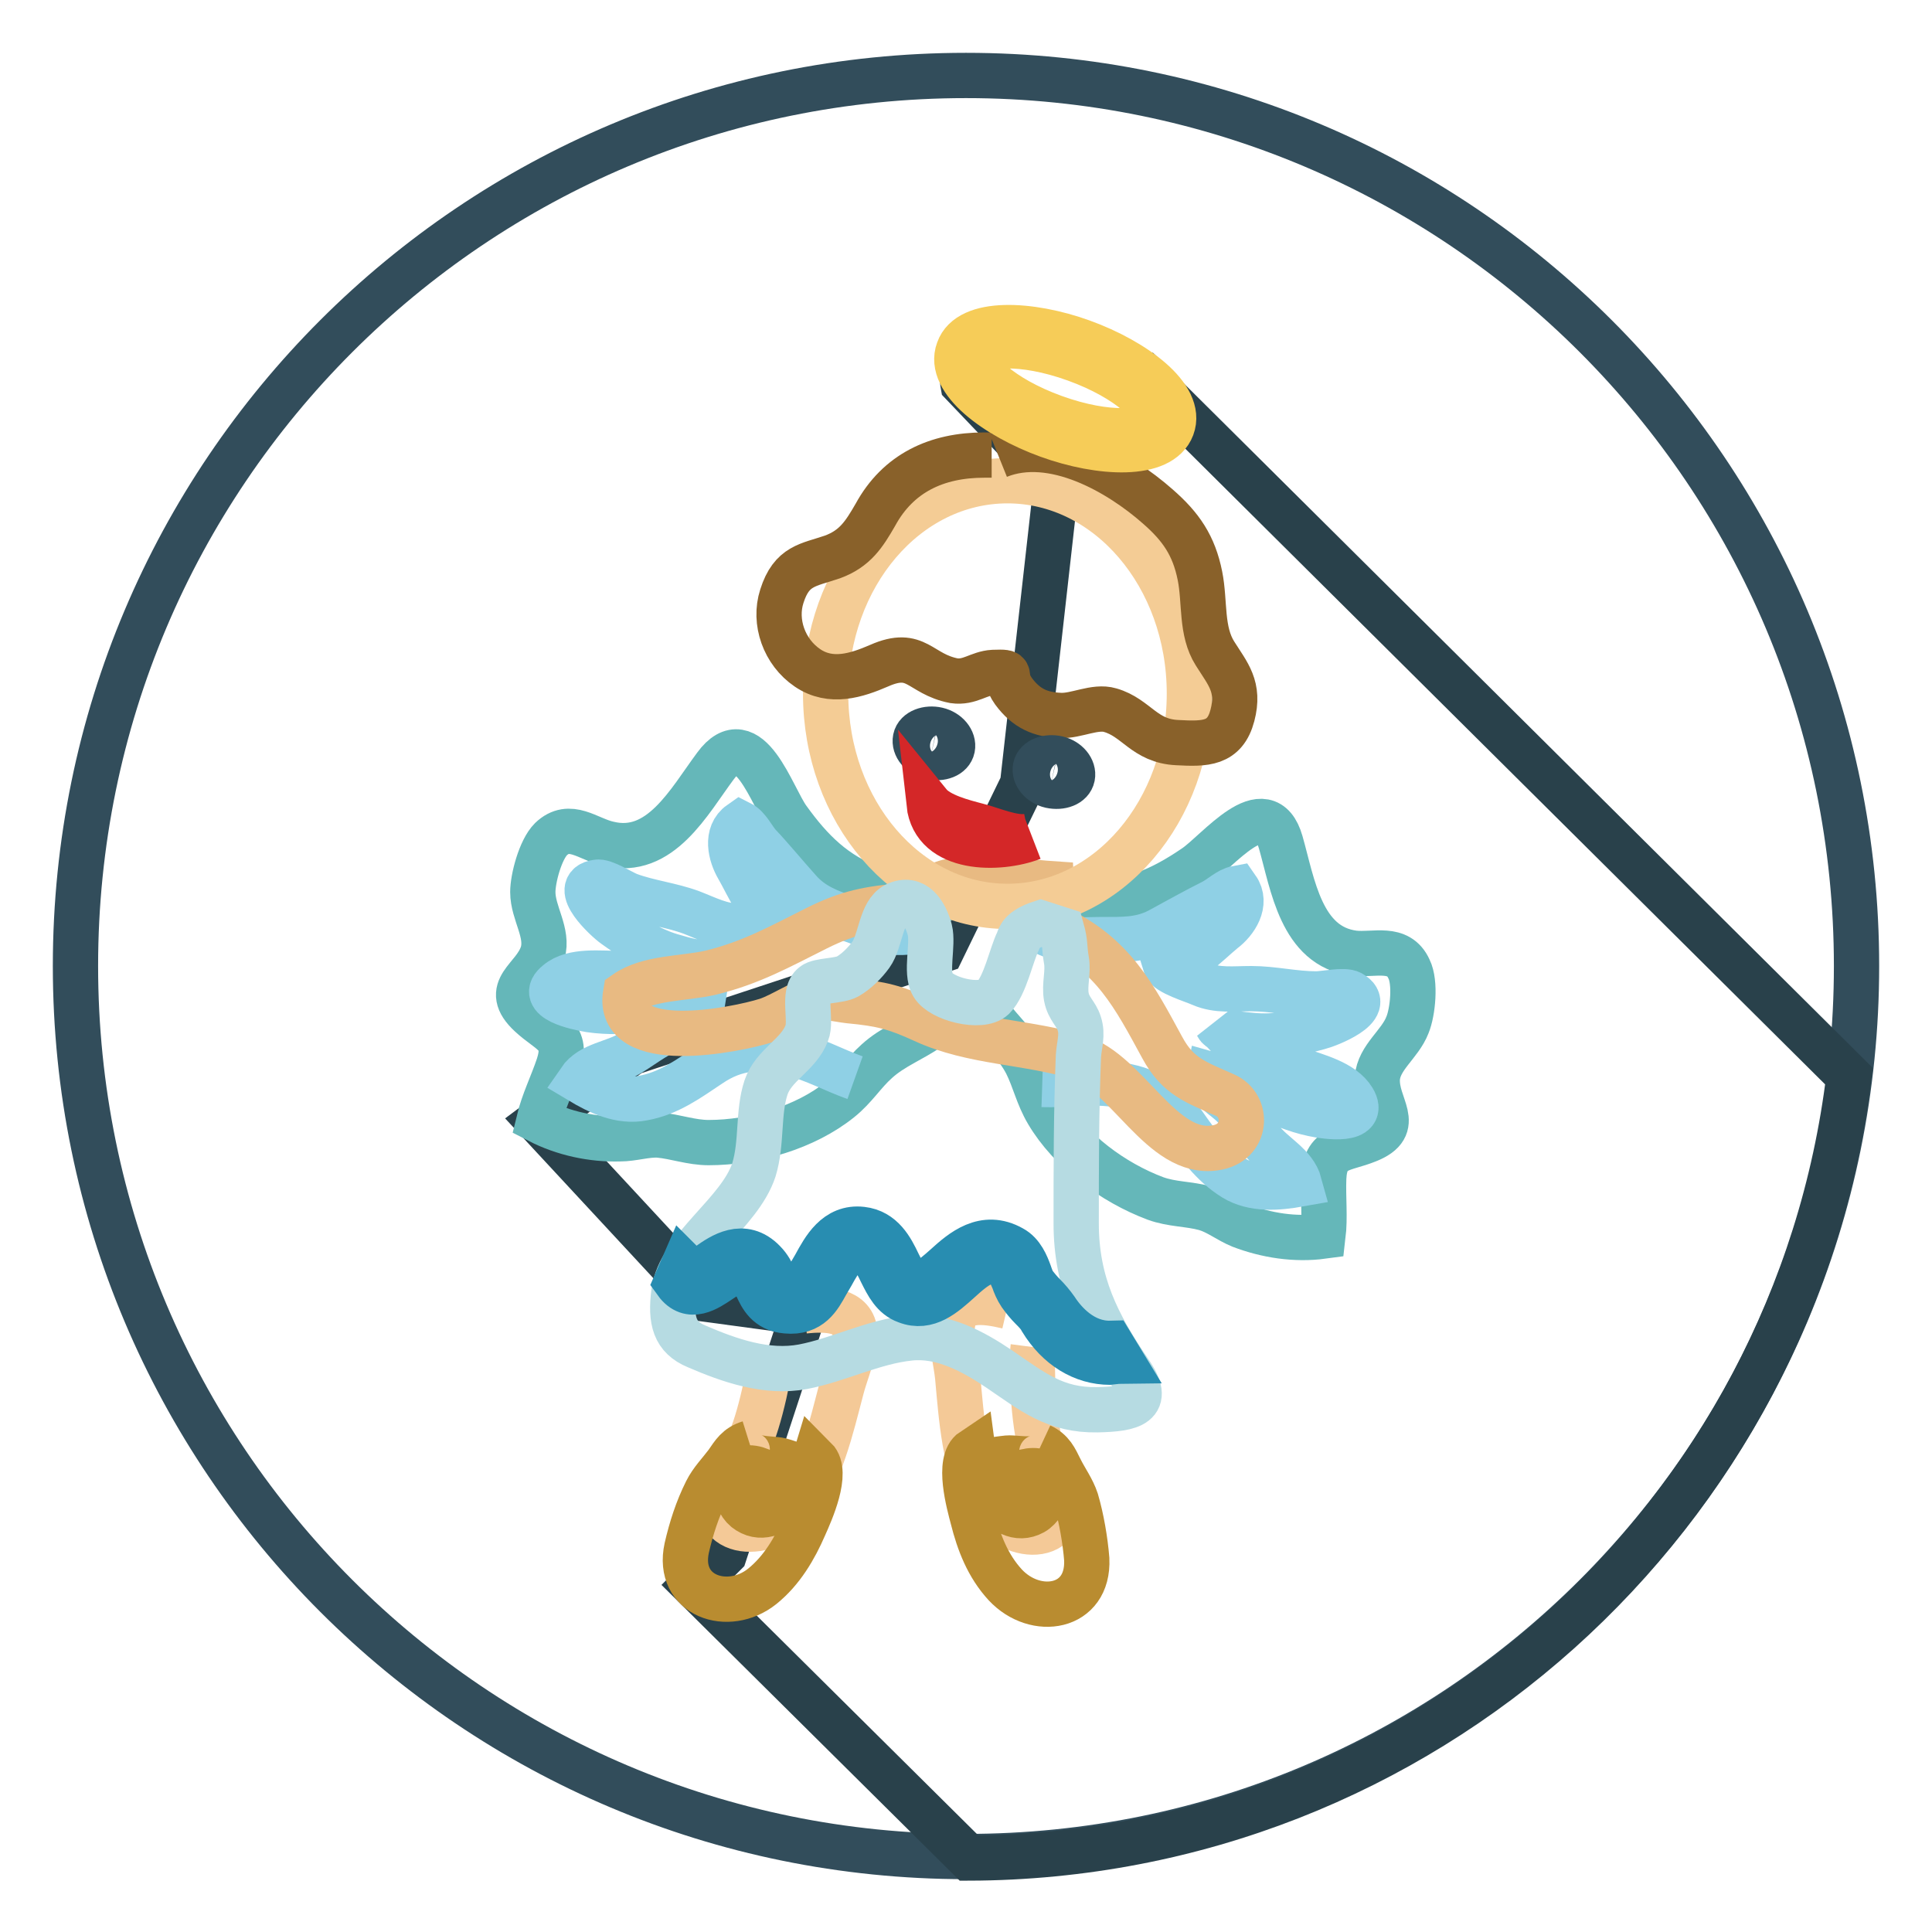
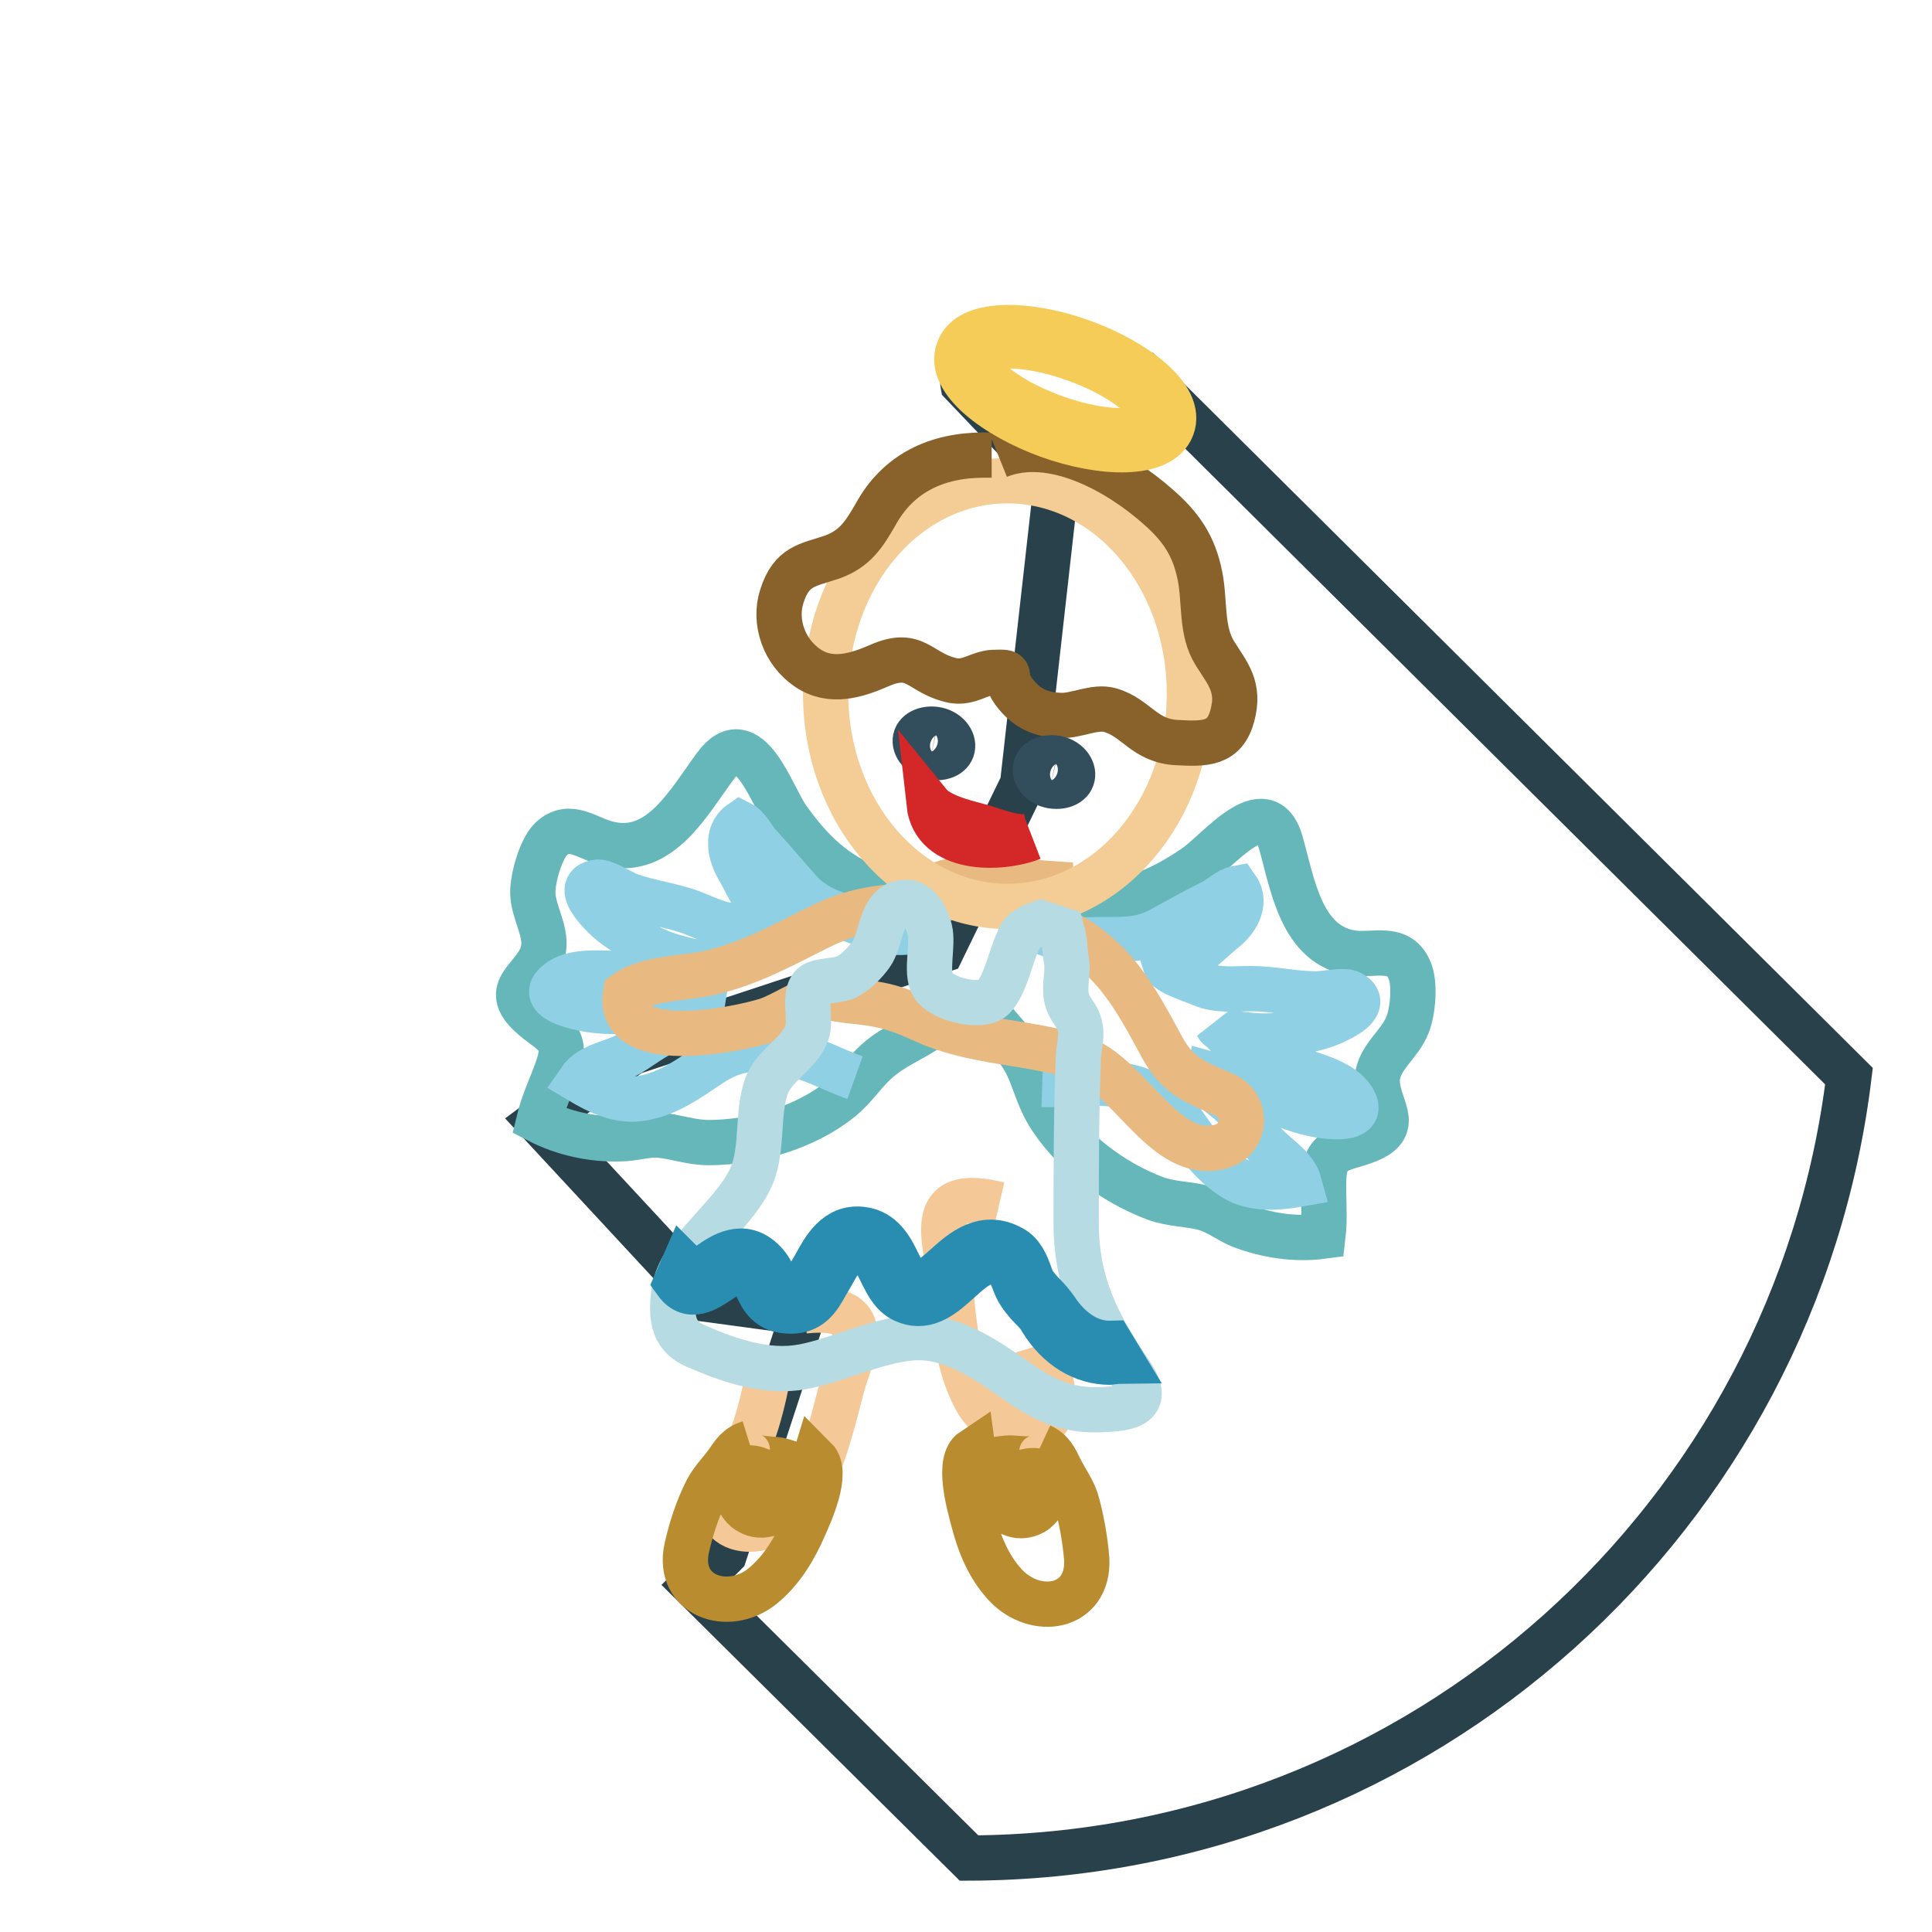
<svg xmlns="http://www.w3.org/2000/svg" version="1.1" x="0px" y="0px" viewBox="0 0 256 256" enable-background="new 0 0 256 256" xml:space="preserve">
  <g>
-     <path stroke-width="6" fill-opacity="0" stroke="#324d5b" d="M10,128c0,65.2,52.8,118,118,118c65.2,0,118-52.8,118-118c0-65.2-52.8-118-118-118C62.8,10,10,62.8,10,128z " />
    <path stroke-width="6" fill-opacity="0" stroke="#29414b" d="M152,50.2l-1.1,0.4l-8.1-4.6c-17.2-6.1-15.2,4.9-15.2,4.9l12.4,13l-4.5,40l-10.7,22l-41.2,13.6l-12.2,9.1 l21.8,23.5l13.3,1.8l-10.5,32l-4.1,4.1l36.5,36.2c60.1-0.2,109.5-45.3,116.6-103.6L152,50.2z" />
    <path stroke-width="6" fill-opacity="0" stroke="#65b7b9" d="M132.6,118.3c1.2-0.5,3.7,1.2,5.2,1.4c2.1,0.3,4.5,0,6.6,0c5.4,0,9.5-1.8,13.9-4.8c3-2,9.4-10.3,11.4-3.3 c1.6,5.6,2.7,13.8,9.7,14.7c2.7,0.3,5.9-1,7.3,2.1c0.9,1.8,0.5,5.7-0.2,7.4c-1,2.6-3.8,4.3-4,7.1c-0.2,3.7,3.5,6.3-1.3,8.2 c-3.2,1.3-5.6,0.8-5.8,5c-0.1,2.6,0.2,5.2-0.1,7.7c-3.7,0.5-7.5-0.1-10.9-1.4c-1.7-0.7-3-1.8-4.7-2.3c-2.2-0.6-4.4-0.5-6.6-1.3 c-5.6-2.1-11.3-6.3-14.3-11.4c-1.3-2.2-1.7-4.3-2.8-6.5c-1.3-2.5-3.3-4.2-5-6.5" />
    <path stroke-width="6" fill-opacity="0" stroke="#8fd0e5" d="M135.5,122c1.5,0.7,3,1.8,4.6,2.2c1.9,0.5,3.9,0.3,5.8,0.3c2.9,0,5.2,0.1,7.7-1.2c2.4-1.3,4.7-2.6,7.1-3.8 c1-0.5,2.1-1.6,3.2-1.8c1.4,2-0.2,4.4-1.8,5.6c-2.2,1.8-4.7,4.7-7.7,4.6c0.3,1,3.7,2,4.8,2.5c2.1,0.9,4.3,0.6,6.6,0.6 c2.9,0,5.7,0.7,8.6,0.7c1.1,0,3.7-0.6,4.6-0.1c3.2,1.8-3,4.2-4.2,4.5c-2.9,0.8-5.9,1.4-8.9,1.1c-1-0.1-4.1-0.3-4.6-1.3 c1.3,1.1,2.4,2.7,3.8,3.6c1.9,1.3,4.7,1.4,6.8,2.2c2.5,0.9,6,1.7,7.4,4c1.8,3-3.5,2.3-5.3,1.9c-4.8-1-9.1-4-13.8-5.3 c-0.3,1.4,1.3,2.6,2.3,3.4c2,1.6,3,3.3,4.6,5.3c1.6,2.1,4.4,3.3,5.1,5.9c-2.8,0.5-6.1,0.8-8.7-0.8c-2.9-1.8-4.8-4.5-6.7-7.2 c-2.5-3.5-5.5-4.9-9.8-5.3c-3-0.3-5.9,0.2-8.9,0.1" />
    <path stroke-width="6" fill-opacity="0" stroke="#65b7b9" d="M127.3,120.6c-1-0.9-3.9-0.2-5.4-0.5c-2.1-0.4-4.2-1.6-6.2-2.3c-5.1-1.9-8.2-5-11.3-9.3 c-2.1-2.9-5.2-13-9.6-7c-3.5,4.7-7.3,12-14.2,10.3c-2.7-0.6-5.1-3-7.6-0.6c-1.4,1.4-2.4,5.2-2.4,7c0,2.8,2.1,5.4,1.3,8.1 c-1.1,3.5-5.5,4.6-1.6,8.2c2.6,2.4,5,2.7,3.7,6.7c-0.8,2.4-2,4.8-2.6,7.3c3.3,1.7,7.1,2.5,10.7,2.4c1.8,0,3.5-0.6,5.2-0.5 c2.2,0.2,4.3,1,6.6,1c6,0,12.8-2,17.4-5.7c2-1.6,3.1-3.5,4.9-5.1c2.1-1.9,4.6-2.8,6.9-4.4" />
    <path stroke-width="6" fill-opacity="0" stroke="#8fd0e5" d="M123.3,123.1c-1.7,0.2-3.4,0.6-5.1,0.4c-1.9-0.2-3.8-1.1-5.6-1.7c-2.7-1-4.9-1.7-6.8-3.9 c-1.8-2-3.5-4.1-5.3-6c-0.7-0.8-1.4-2.3-2.4-2.8c-2,1.4-1.3,4.2-0.3,5.9c1.4,2.4,2.7,6,5.6,7c-0.7,0.8-4.2,0.6-5.4,0.7 c-2.3,0.1-4.3-1-6.4-1.8c-2.7-1-5.6-1.3-8.3-2.3c-1-0.4-3.3-1.9-4.2-1.7c-3.6,0.5,1.3,5,2.3,5.7c2.5,1.8,5,3.4,8,4.2 c1,0.3,4,1.2,4.7,0.4c-1.6,0.5-3.2,1.7-4.8,2.1c-2.2,0.6-4.9-0.3-7.1-0.3c-2.6,0-6.3-0.5-8.3,1.2c-2.8,2.2,2.5,3.3,4.3,3.6 c4.8,0.7,9.9-0.5,14.8-0.1c-0.2,1.4-2.1,2-3.3,2.4c-2.5,0.8-4,2.1-6.1,3.4c-2.2,1.4-5.3,1.5-6.8,3.7c2.5,1.5,5.4,2.9,8.4,2.3 c3.4-0.6,6.1-2.6,8.8-4.4c3.5-2.4,6.9-2.6,11-1.5c3,0.8,5.5,2.2,8.3,3.2" />
-     <path stroke-width="6" fill-opacity="0" stroke="#f4c997" d="M136.9,178.5c-0.3,2.3,0,10.1,1.1,13.5c0.8,2.6,2.3,3.1,2.6,5.9c0.7,7.3-7.5,6-10.2,1 c-2.6-4.8-3-10.9-3.5-16.4c-0.2-2.1-1.1-5.4-0.6-7.5c0.7-3.1,4.2-2.6,7.2-1.9" />
+     <path stroke-width="6" fill-opacity="0" stroke="#f4c997" d="M136.9,178.5c0.8,2.6,2.3,3.1,2.6,5.9c0.7,7.3-7.5,6-10.2,1 c-2.6-4.8-3-10.9-3.5-16.4c-0.2-2.1-1.1-5.4-0.6-7.5c0.7-3.1,4.2-2.6,7.2-1.9" />
    <path stroke-width="6" fill-opacity="0" stroke="#b98c30" d="M137.9,191.6c1.5,0.7,1.9,1.7,2.6,3.1c0.7,1.4,1.6,2.6,2.1,4.1c0.7,2.4,1.2,5.3,1.4,7.8 c0.3,6.6-6.8,7.7-10.8,3.4c-2.3-2.5-3.5-5.6-4.3-8.8c-0.5-1.9-2.1-7.6,0-9c0.4,3.1,3.8,10.5,8,8.2c1.8-1,3.2-5.1,0.5-5.5 c-1.4-0.2-2.6,0.5-3.9,1c-1.3,0.5-2.6,1.7-3.2,0.2c-0.4-0.9-0.5-1.9,0.3-2.3c0.7-0.4,2.1-0.5,2.9-0.6c1.3-0.1,5,0.8,4.5-1.2" />
    <path stroke-width="6" fill-opacity="0" stroke="#f4c997" d="M102.3,178.4c-0.1,2.4-1.6,10-3.2,13.1c-1.2,2.4-2.8,2.6-3.5,5.4c-1.9,7.1,6.4,7.1,9.8,2.7 c3.4-4.4,4.7-10.3,6.1-15.6c0.5-2,1.9-5.2,1.8-7.3c-0.2-3.2-3.7-3.3-6.7-3" />
    <path stroke-width="6" fill-opacity="0" stroke="#b98c30" d="M99.3,191.2c-1.6,0.5-2.1,1.4-3,2.7c-0.9,1.2-2,2.3-2.7,3.7c-1.2,2.4-2,4.9-2.6,7.5 c-1.4,6.4,5.5,8.7,10,5.1c2.6-2.1,4.3-5,5.6-8c0.8-1.8,3.2-7.1,1.4-8.9c-0.9,3-5.4,9.7-9.2,6.7c-1.6-1.3-2.3-5.5,0.4-5.5 c1.5,0,2.5,0.9,3.7,1.6c1.2,0.7,2.3,2.1,3.1,0.8c0.5-0.8,0.8-1.8,0.1-2.3c-0.6-0.5-2-0.9-2.7-1.1c-1.3-0.3-5,0-4.3-1.9" />
    <path stroke-width="6" fill-opacity="0" stroke="#e8ba82" d="M140,123c7.5,3.5,10.3,9,14,15.8c2.1,3.9,4.5,4.6,8.3,6.3c3.2,1.4,3,6.4-1.3,7c-7.1,1.1-11.6-10-18.1-12 c-6.7-2.1-14-1.9-20.5-4.9c-3.7-1.7-5.6-2.2-9.9-2.6c-1.7-0.2-2.8-0.6-4.3-0.3c-2,0.4-4.5,2.2-6.6,2.9c-4.1,1.3-20.1,4.5-18.7-3.6 c3-2.1,7.7-1.9,11.2-2.7c5.4-1.3,9.3-3.5,14.1-5.9c4.2-2.1,6.9-2.6,11.6-3c3.1-0.3,2.1-1.2,4-2.4c3.5-2.2,11-0.8,15.5-0.5 c0.1,2.2-3.4,4.1-1.3,5.9" />
    <path stroke-width="6" fill-opacity="0" stroke="#f4cc95" d="M109.4,91.9c0,15.6,10.8,28.2,24.1,28.2c13.3,0,24.1-12.6,24.1-28.2s-10.8-28.2-24.1-28.2 C120.1,63.7,109.4,76.3,109.4,91.9z" />
    <path stroke-width="6" fill-opacity="0" stroke="#89612a" d="M132.3,60.4c7.2-2.9,16,2.2,21.1,6.7c3.1,2.7,4.8,5.2,5.6,9.2c0.7,3.5,0.1,7.3,2,10.3 c1.7,2.7,3.3,4.4,2.3,8.2c-1,3.8-3.6,3.8-7.3,3.6c-4.4-0.2-5.4-3.3-8.9-4.3c-2-0.6-4.5,0.8-6.6,0.7c-2.6-0.1-4.5-0.9-6.2-3.2 c-1.7-2.4,0.4-2.6-2.7-2.5c-1.9,0.1-3.1,1.4-5.2,1.1c-4.6-0.9-4.9-4.2-9.9-2c-3,1.3-6.4,2.4-9.5,0.3c-3.1-2.1-4.5-6.1-3.4-9.5 c1.3-4.1,3.5-4.1,6.7-5.2c3-1.1,4.2-3,5.7-5.6c3-5.5,8.1-7.9,14.4-7.9h1" />
    <path stroke-width="6" fill-opacity="0" stroke="#b6dbe2" d="M137.9,122.3c-2.7,0.9-2.8,1.9-3,2.4c-0.9,1.8-1.7,5.9-3.3,7.5c-1.6,1.5-6.9,0.2-8-1.7 c-1-1.7,0.1-5.3-0.4-7.3c-0.6-2.2-2-4.5-4.5-3.3c-2,1-2,4.8-3.3,6.6c-0.8,1.1-1.9,2.2-3.1,2.9c-1.1,0.6-3.8,0.5-4.5,1.1 c-1.5,1.1-0.2,4.7-0.9,6.4c-1.1,2.9-4.4,4.2-5.4,7.2c-1.1,3.3-0.5,7.3-1.6,10.9c-1.9,5.8-9.8,10.3-10.6,16.2c-0.5,3.8,0.1,6,3,7.2 c4.4,1.9,9.3,3.6,14.1,2.7c4.7-0.9,9.3-3.3,14.1-3.8c4.3-0.5,8.5,1.8,11.9,4.1c4.4,3,7.4,5.5,13,5.4c4.5-0.1,7.3-0.7,4.3-5 c-4.3-6.3-7.1-11.8-7.1-19.7c0-7.4,0-14.8,0.3-22.2c0.1-1.5,0.6-2.8,0.1-4.3c-0.4-1.3-1.4-1.9-1.7-3.5c-0.3-1.6,0.3-3.3,0-4.9 c-0.3-1.7-0.1-2.2-0.6-4L137.9,122.3L137.9,122.3z" />
    <path stroke-width="6" fill-opacity="0" stroke="#288db1" d="M147.1,180.5c0.1,0,1.4-0.2,1.5-0.2l-1.4-2.3c-3.7,0.1-6.2-2.8-7.3-4.5c-0.5-0.7-1-1.3-1.6-1.9 c-0.5-0.5-0.9-1-1.3-1.5c-0.2-0.3-0.4-0.8-0.6-1.4c-0.4-1.1-1-2.6-2.3-3.3c-3.7-2.1-6.6,0.4-8.8,2.4c-1.9,1.7-3.2,2.7-4.4,2.2 c-0.8-0.3-1.3-1.4-1.9-2.6c-0.9-1.9-2.1-4.2-4.8-4.5c-3.4-0.4-5,2.6-6.2,4.8l-0.7,1.2c-1,1.8-1.5,2.5-2.9,2.3 c-1-0.1-1.3-0.6-1.8-1.8c-0.3-0.7-0.7-1.5-1.4-2.2c-2.7-2.8-5.6-0.8-7.3,0.4c-1.9,1.3-3,0.3-3.3,0l-1,2.3c1.8,2.5,4.2,0.8,5.7-0.2 c2.2-1.5,3.1-1.8,4.1-0.7c0.4,0.4,0.6,1,0.9,1.5c0.6,1.3,1.4,3,3.9,3.2c3.2,0.3,4.3-1.8,5.3-3.6l0.7-1.2c1.2-2.2,2.2-3.7,3.7-3.5 c1.3,0.2,2,1.3,2.9,3.2c0.8,1.6,1.6,3.2,3.3,3.8c2.8,1.1,5-0.9,7-2.7c2.3-2.1,3.9-3.3,6-2.1c0.5,0.3,0.8,1.1,1.2,2 c0.2,0.6,0.5,1.3,0.9,1.9c0.5,0.7,1,1.3,1.5,1.8c0.5,0.5,1,1,1.3,1.6C140.2,178.5,143.5,180.5,147.1,180.5L147.1,180.5z" />
    <path stroke-width="6" fill-opacity="0" stroke="#f6cc58" d="M127,46.4c1.4-4,9.5-3.6,16.4-1.1c6.9,2.5,13.4,7.3,11.9,11.3c-1.5,4-9.5,3.6-16.4,1.1 C132,55.2,125.5,50.4,127,46.4L127,46.4z M129.3,47.2c-0.6,1.6,3.2,5.5,10.4,8.1c7.2,2.6,12.6,2,13.2,0.4c0.6-1.6-3.2-5.5-10.4-8.1 C135.3,45,129.9,45.6,129.3,47.2z" />
    <path stroke-width="6" fill-opacity="0" stroke="#324d5b" d="M142.1,102.9c0.2-1-0.7-2.1-2-2.4s-2.7,0.2-2.9,1.2l0,0c-0.2,1,0.7,2.1,2,2.4 C140.6,104.4,141.9,103.9,142.1,102.9z" />
    <path stroke-width="6" fill-opacity="0" stroke="#324d5b" d="M126.2,99.1c0.2-1-0.7-2.1-2-2.4s-2.7,0.2-2.9,1.2l0,0c-0.2,1,0.7,2.1,2,2.4 C124.7,100.6,126,100.1,126.2,99.1z" />
    <path stroke-width="6" fill-opacity="0" stroke="#d42728" d="M136.8,111c-4.4,1.7-13,1.8-13.7-4.5c1.3,1.6,4.5,2.4,6.4,2.9c2,0.5,4.8,1.8,6.8,1.4" />
  </g>
</svg>